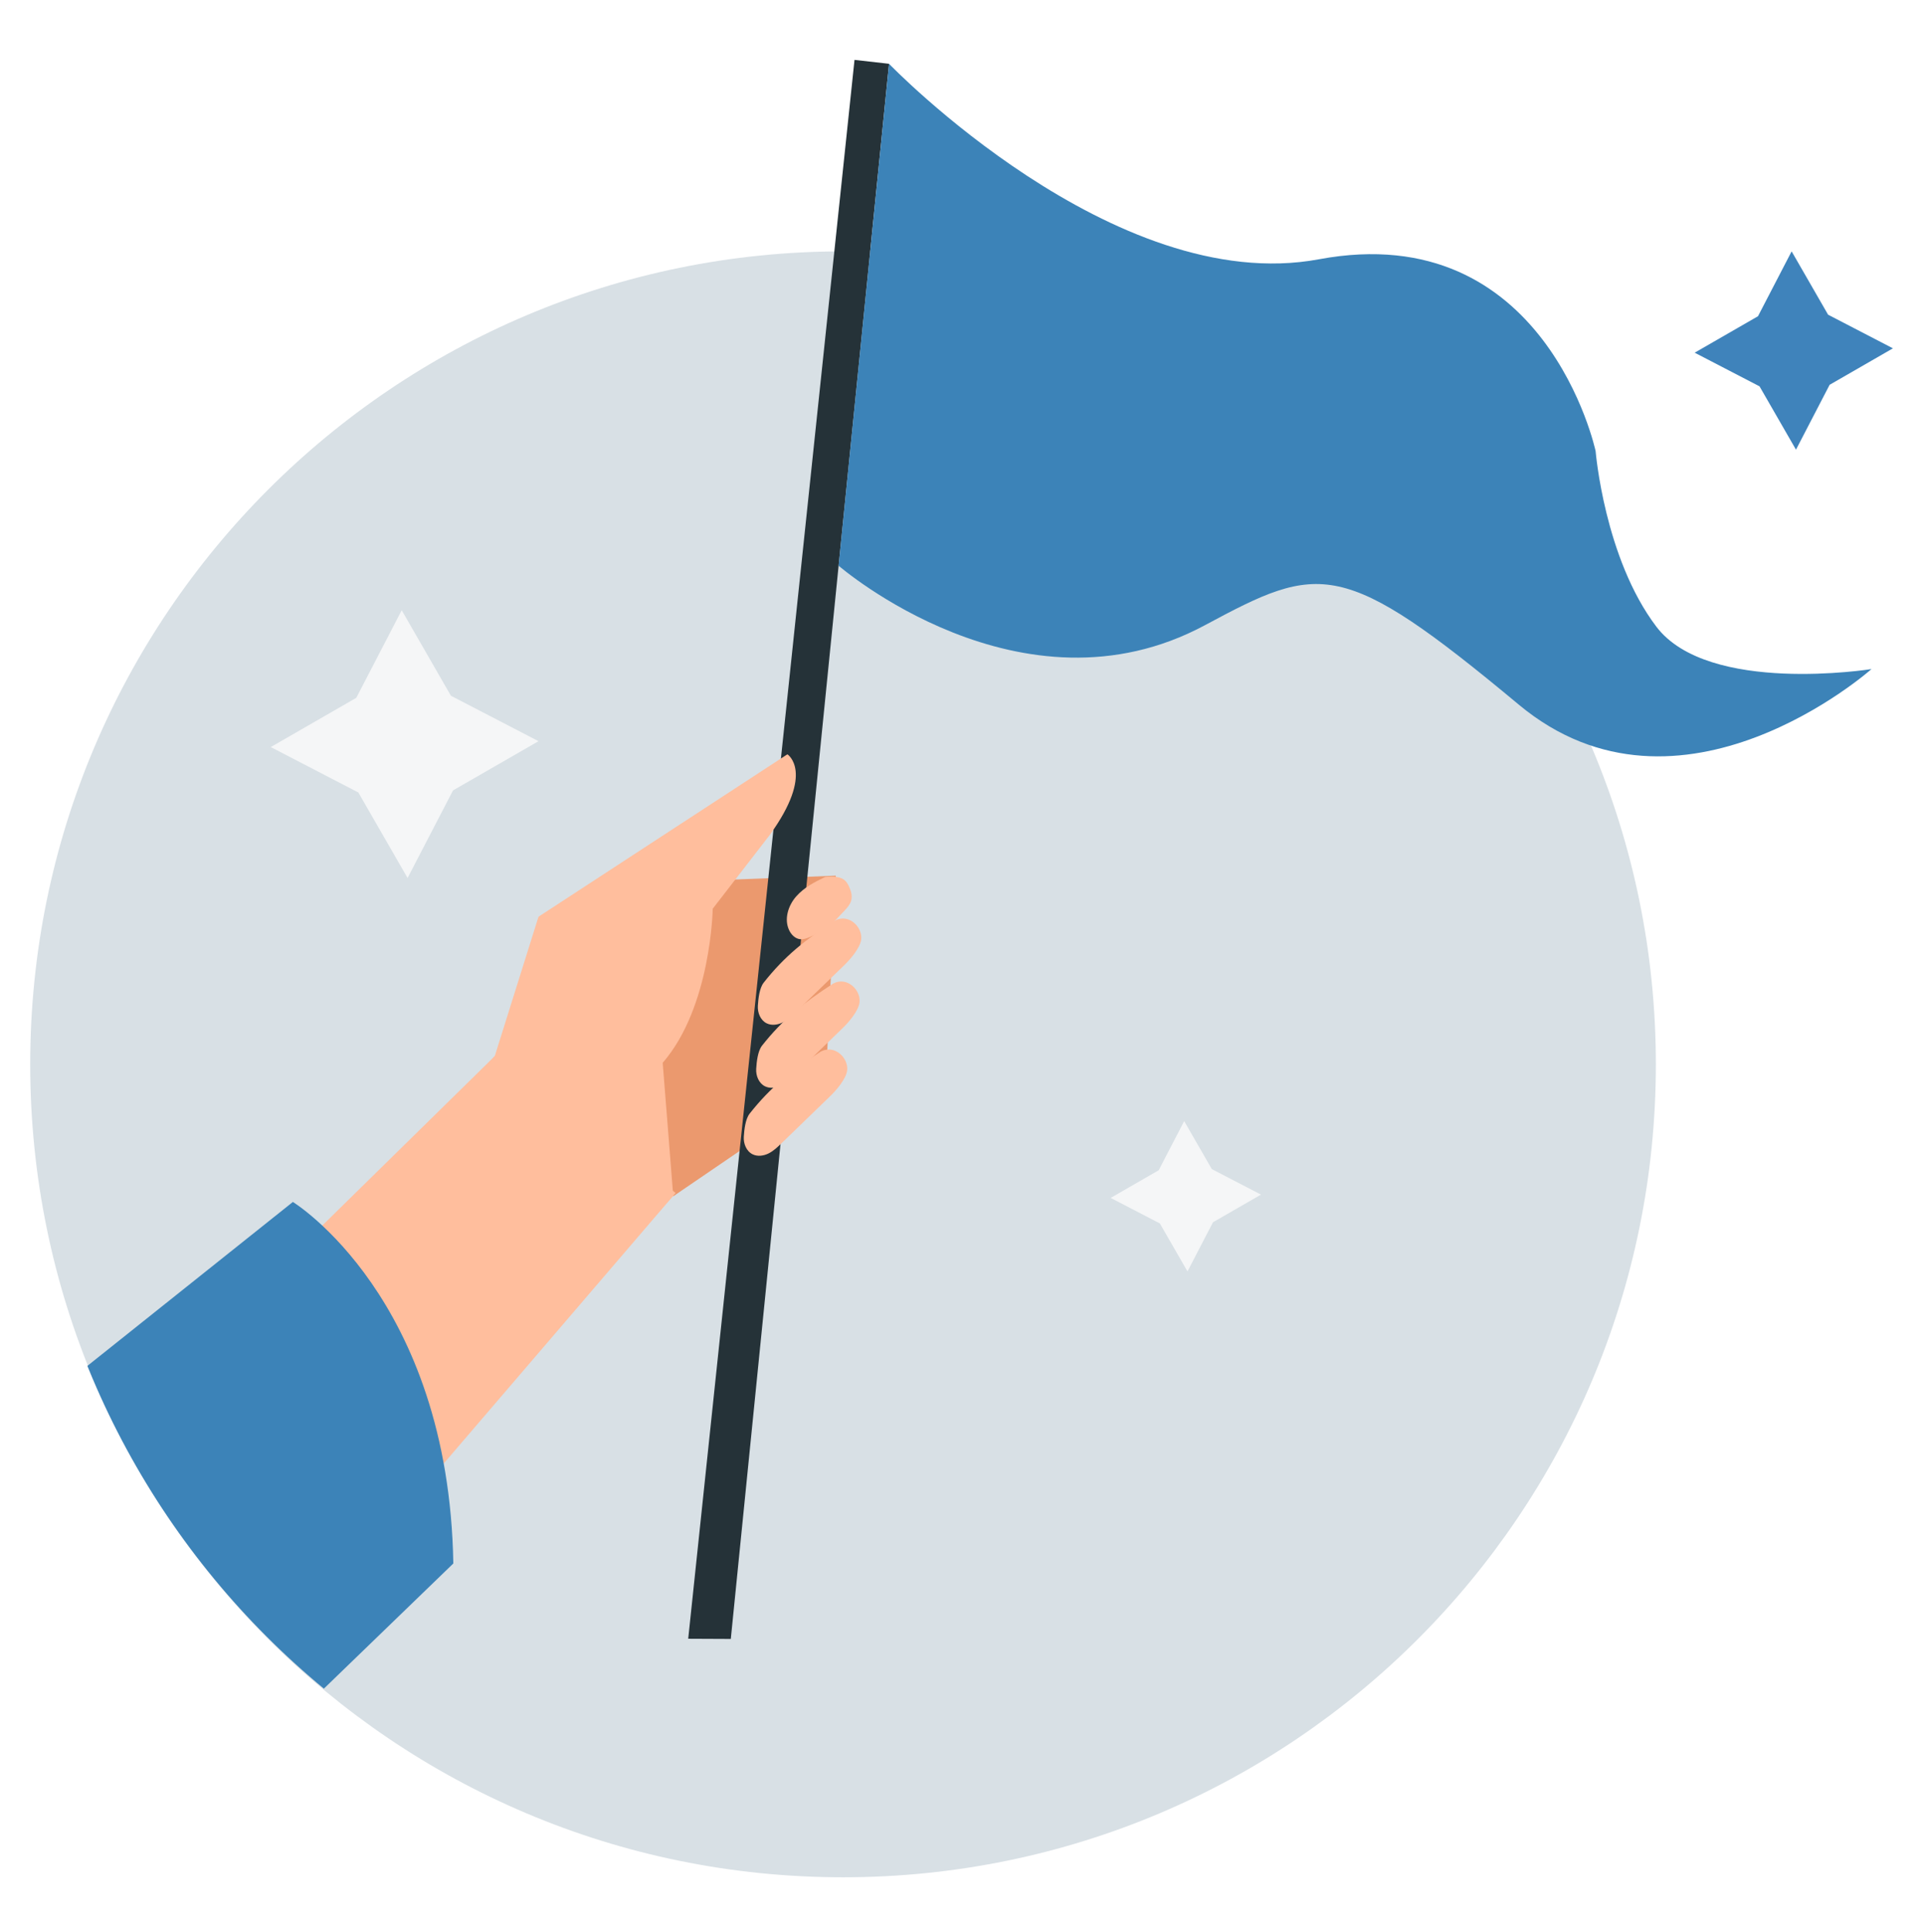
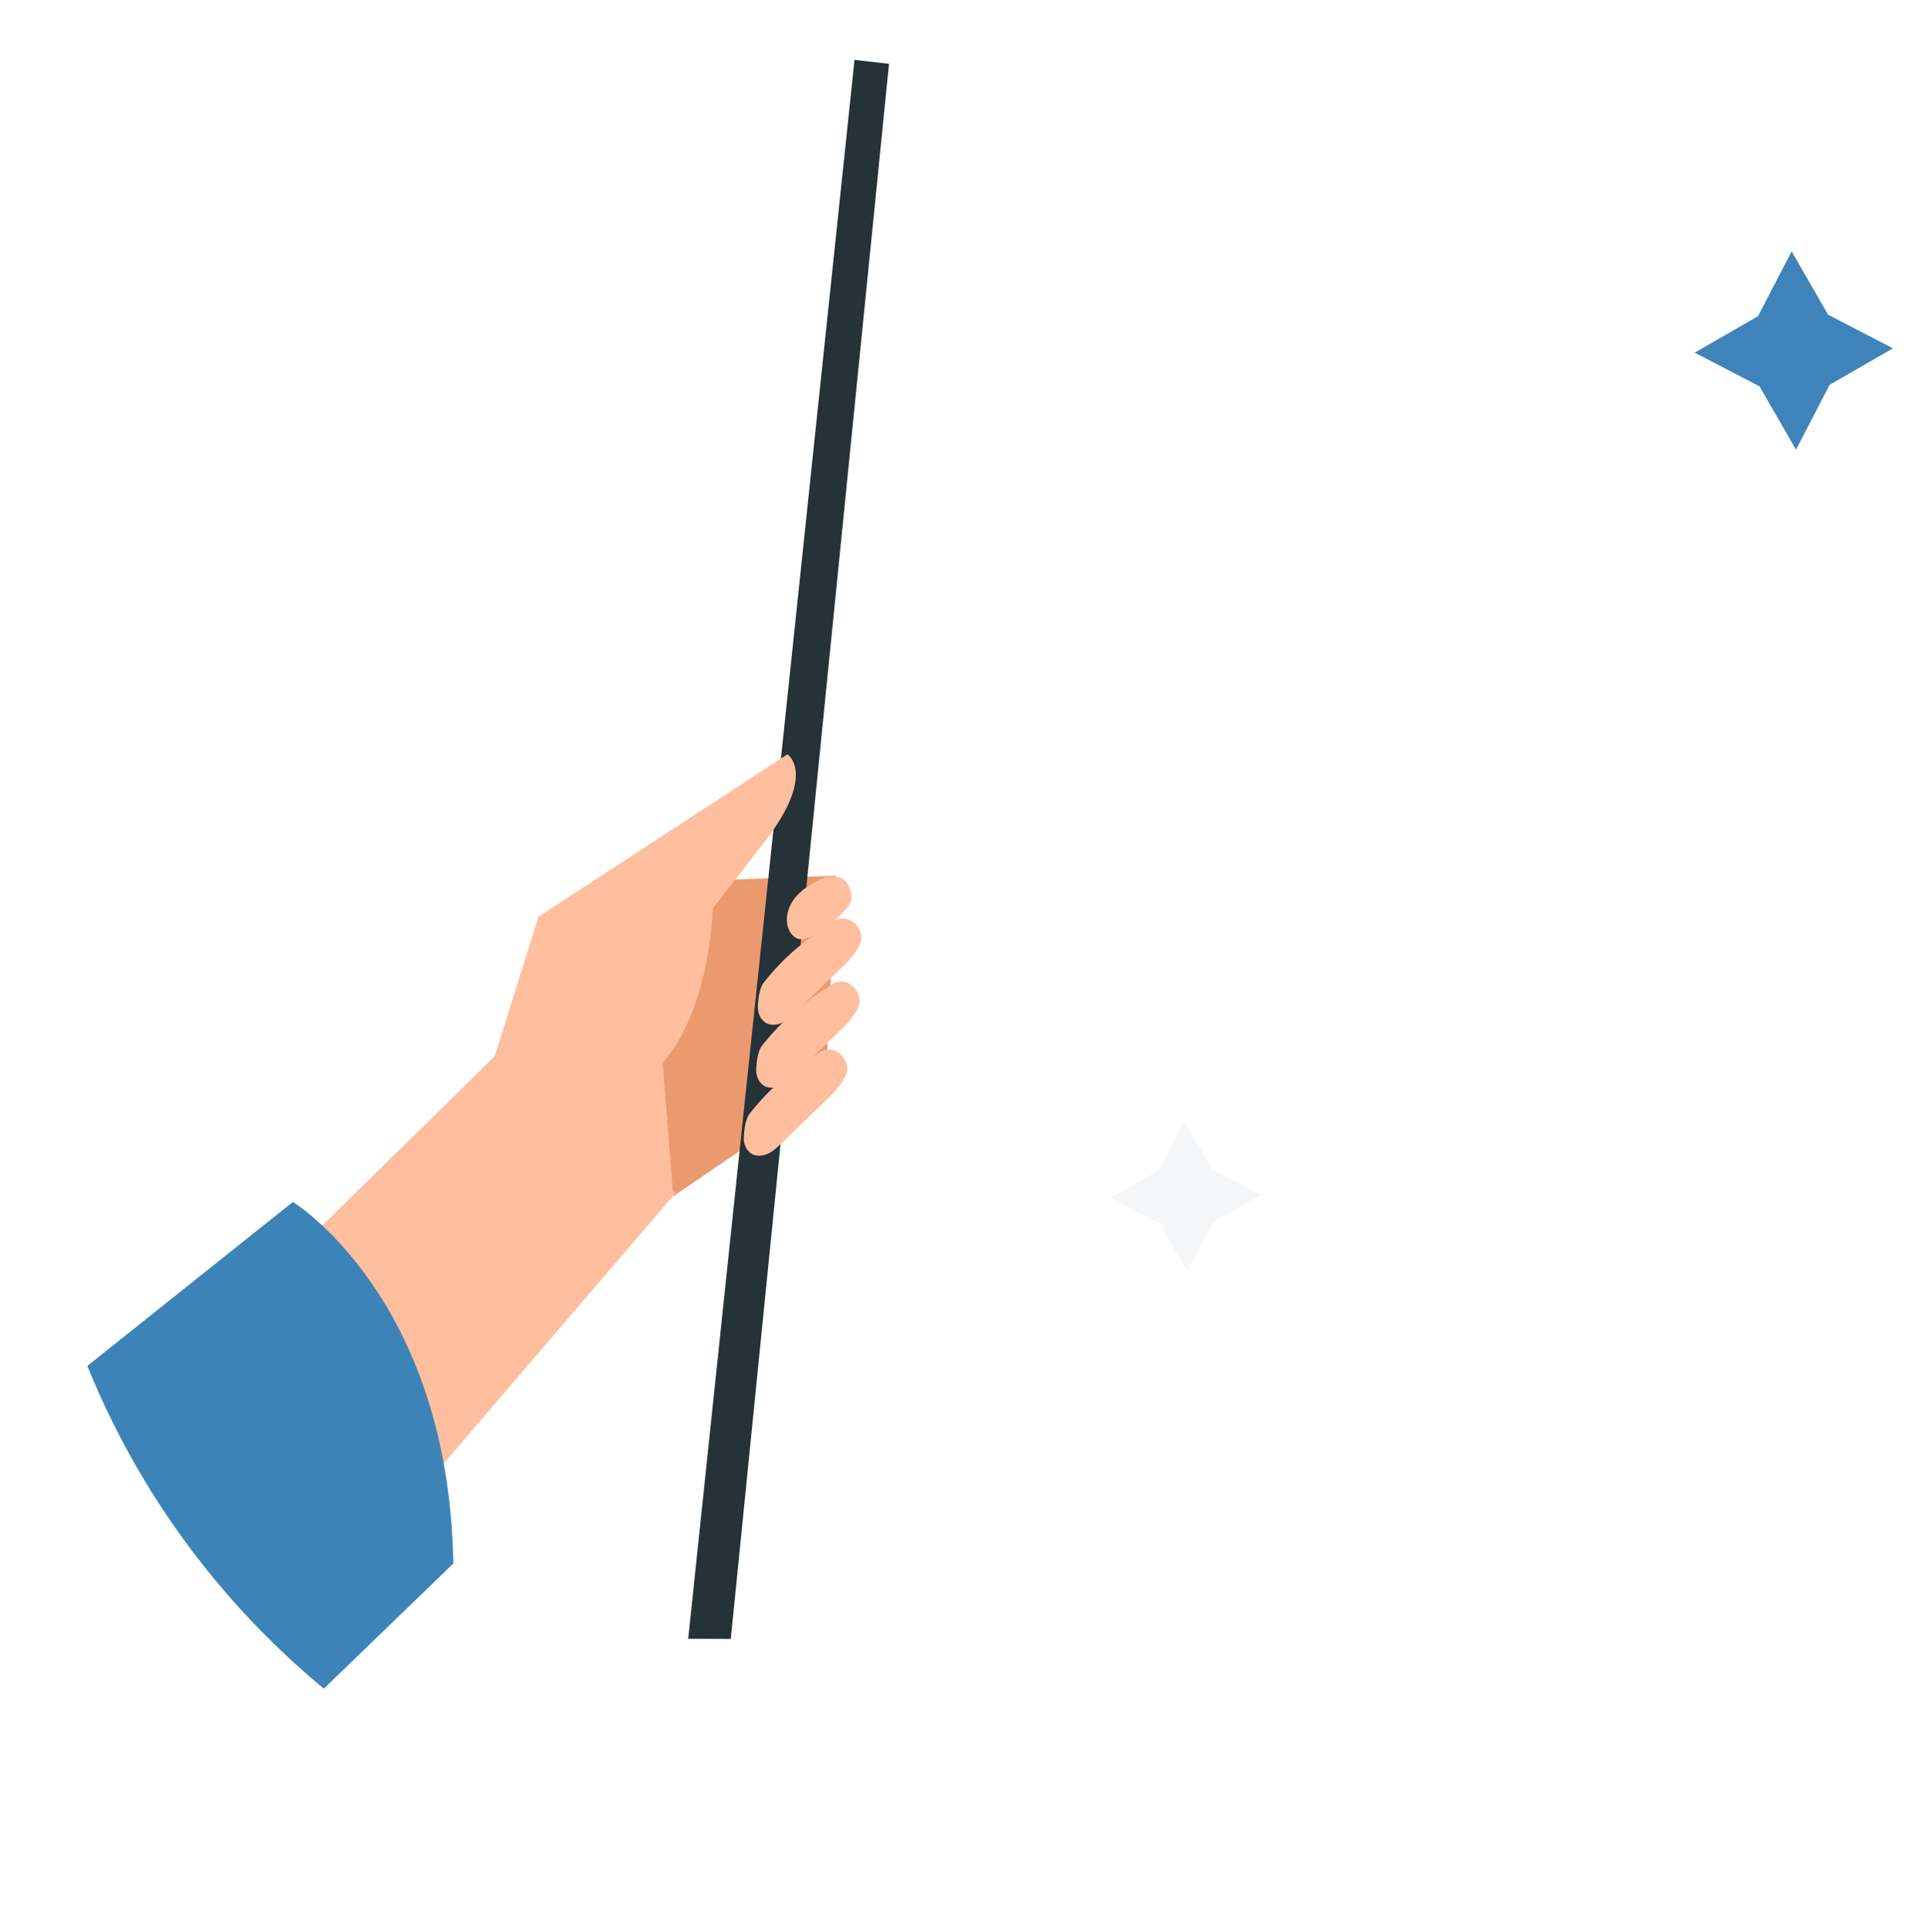
<svg xmlns="http://www.w3.org/2000/svg" xmlns:xlink="http://www.w3.org/1999/xlink" version="1.1" id="Capa_1" x="0px" y="0px" width="371.583px" height="373.084px" viewBox="0 0 371.583 373.084" enable-background="new 0 0 371.583 373.084" xml:space="preserve">
  <g>
    <defs>
      <rect id="SVGID_1_" x="-37.417" y="11.564" width="403" height="361.521" />
    </defs>
    <clipPath id="SVGID_2_">
      <use xlink:href="#SVGID_1_" overflow="visible" />
    </clipPath>
-     <path clip-path="url(#SVGID_2_)" fill="#D8E0E5" d="M319.797,205.521c0,86.699-70.284,156.983-156.983,156.983   c-86.698,0-156.981-70.284-156.981-156.983c0-86.698,70.284-156.982,156.981-156.982   C249.513,48.539,319.797,118.823,319.797,205.521" />
-     <polygon clip-path="url(#SVGID_2_)" fill="#F5F6F7" points="52.295,144.259 68.808,134.751 77.581,117.838 87.086,134.351    104.002,143.124 87.49,152.63 78.716,169.544 69.208,153.032  " />
    <polygon clip-path="url(#SVGID_2_)" fill="#3F83BB" points="327.293,68.104 339.521,61.064 346.018,48.539 353.059,60.767    365.583,67.263 353.356,74.305 346.859,86.83 339.818,74.602  " />
-     <polygon clip-path="url(#SVGID_2_)" fill="#3F83BB" points="52.295,258.92 58.409,255.4 61.658,249.137 65.18,255.251    71.441,258.5 65.327,262.021 62.078,268.283 58.559,262.168  " />
    <polygon clip-path="url(#SVGID_2_)" fill="#F5F6F7" points="214.506,231.317 223.776,225.982 228.701,216.487 234.038,225.756    243.533,230.68 234.264,236.018 229.339,245.512 224.001,236.243  " />
    <polygon clip-path="url(#SVGID_2_)" fill="#FFBE9D" points="95.547,203.946 28.232,278.188 56.087,317.141 130.489,230.359  " />
    <polygon clip-path="url(#SVGID_2_)" fill="#EB996E" points="134.652,170.103 161.418,169.096 159.375,210.978 130.031,230.999    127.174,229.817 127.064,182.113  " />
    <polyline clip-path="url(#SVGID_2_)" fill="#253238" points="171.698,12.319 141.14,316.48 132.915,316.443 165.032,11.564  " />
-     <path clip-path="url(#SVGID_2_)" fill="#3C83B8" d="M171.698,12.319l-9.737,96.92c0,0,35.265,30.566,70.761,11.48   c22.211-11.944,26.485-13.062,60.611,15.354c31.155,25.939,68.112-6.876,68.112-6.876s-31.519,5.033-41.554-8.189   c-10.035-13.225-11.727-33.887-11.727-33.887s-9.623-45.22-53.443-37.054C215.15,57.442,171.698,12.319,171.698,12.319" />
    <path clip-path="url(#SVGID_2_)" fill="#FFBE9D" d="M89.2,224.167l14.801-47.147l48.066-31.366c0,0,5.394,3.448-3.433,15.618   l-10.984,14.202c0,0-0.296,18.952-9.666,29.757l2.046,25.769L89.2,224.167z" />
    <path clip-path="url(#SVGID_2_)" fill="#FFBE9D" d="M161.253,177.749c-5.713,3.711-9.716,6.869-13.758,11.997   c-0.835,1.06-1.041,3.118-1.129,4.464c-0.087,1.347,0.505,2.818,1.72,3.402c0.959,0.463,2.125,0.294,3.077-0.182   c0.95-0.477,1.731-1.229,2.496-1.968c3.127-3.024,6.255-6.05,9.383-9.075c1.199-1.16,3.121-3.378,3.288-5.037   C166.565,178.996,163.941,176.365,161.253,177.749" />
    <path clip-path="url(#SVGID_2_)" fill="#FFBE9D" d="M160.933,189.911c-5.713,3.712-9.717,6.869-13.758,11.998   c-0.837,1.061-1.041,3.118-1.13,4.466c-0.086,1.346,0.505,2.818,1.72,3.402c0.958,0.462,2.124,0.292,3.076-0.184   c0.95-0.477,1.731-1.228,2.496-1.967c3.127-3.025,6.255-6.052,9.384-9.076c1.199-1.159,3.121-3.377,3.287-5.037   C166.243,191.16,163.62,188.529,160.933,189.911" />
    <path clip-path="url(#SVGID_2_)" fill="#FFBE9D" d="M158.539,203.042c-5.713,3.711-9.715,6.869-13.757,11.997   c-0.836,1.06-1.042,3.117-1.131,4.464c-0.085,1.347,0.505,2.818,1.721,3.403c0.958,0.46,2.124,0.293,3.076-0.183   c0.95-0.478,1.731-1.229,2.496-1.968c3.127-3.026,6.255-6.05,9.383-9.076c1.2-1.159,3.122-3.376,3.289-5.037   C163.85,204.29,161.228,201.659,158.539,203.042" />
    <path clip-path="url(#SVGID_2_)" fill="#FFBE9D" d="M159.388,169.332c-2.132,1.04-4.042,1.986-5.616,3.765   c-1.571,1.776-2.387,4.441-1.343,6.574c0.406,0.834,1.148,1.573,2.068,1.688c0.639,0.079,1.275-0.147,1.866-0.4   c1.294-0.557,2.522-1.266,3.65-2.109c1.189-0.886,2.111-1.985,3.135-3.06c1.062-1.109,1.805-2.188,1-4.181   C163.496,169.989,162.826,169.031,159.388,169.332" />
    <polygon clip-path="url(#SVGID_2_)" fill="#FFBE9D" points="95.547,203.946 27.058,271.197 60.171,309.275 130.489,230.359  " />
  </g>
  <g>
    <defs>
      <path id="SVGID_3_" d="M5.518,205.024c0,86.698,70.283,156.981,156.982,156.981c86.699,0,156.982-70.283,156.982-156.981    S249.199,48.042,162.5,48.042C75.801,48.042,5.518,118.326,5.518,205.024" />
    </defs>
    <clipPath id="SVGID_4_">
      <use xlink:href="#SVGID_3_" overflow="visible" />
    </clipPath>
    <path clip-path="url(#SVGID_4_)" fill="#3C83B8" d="M-37.417,353.875c13.855,22.688,38.509,24.28,59.62,10.017   c3.215-2.174,6.141-4.745,8.931-7.443l56.418-54.543c-0.876-51.371-30.987-69.808-30.987-69.808l-57.14,45.577" />
  </g>
</svg>